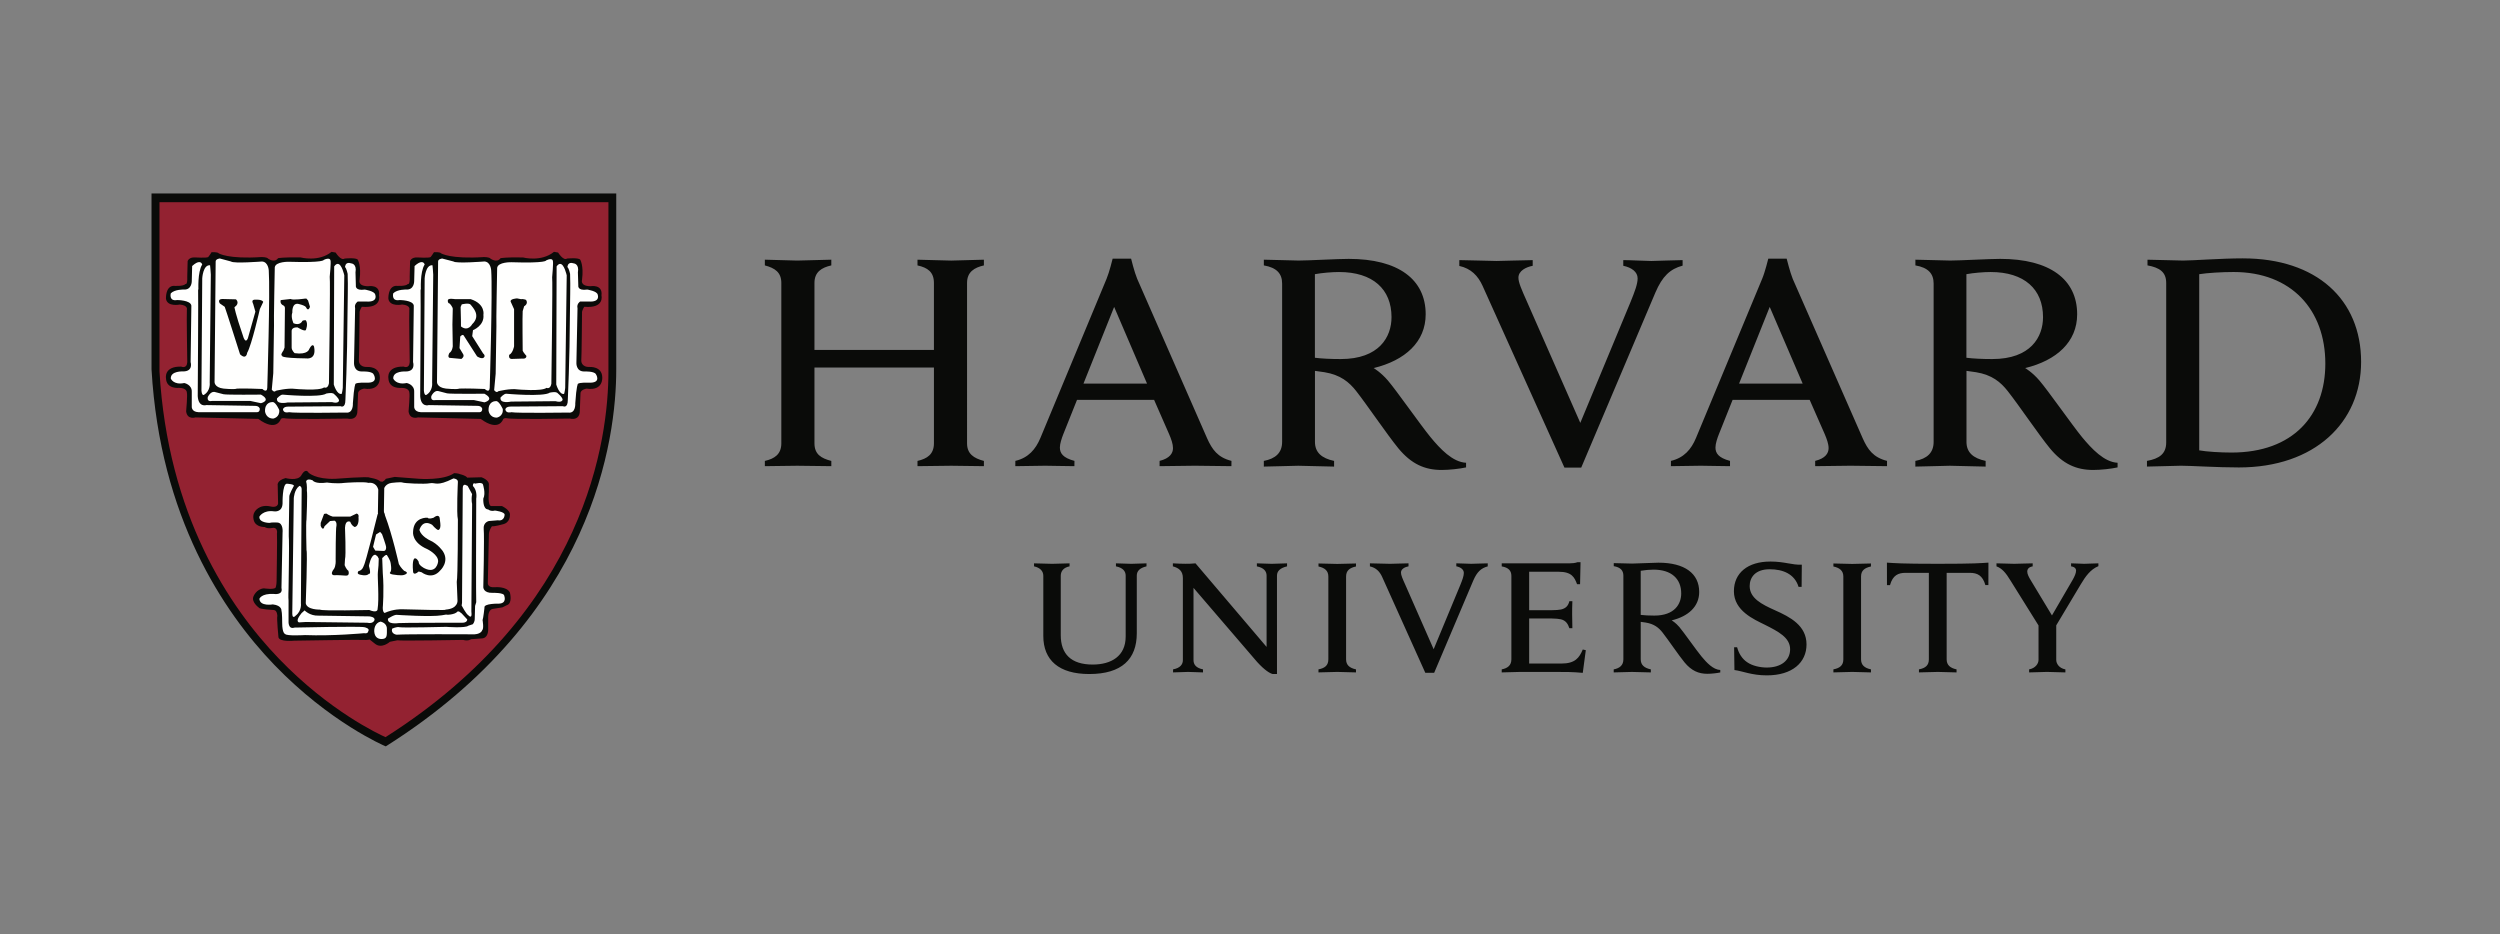
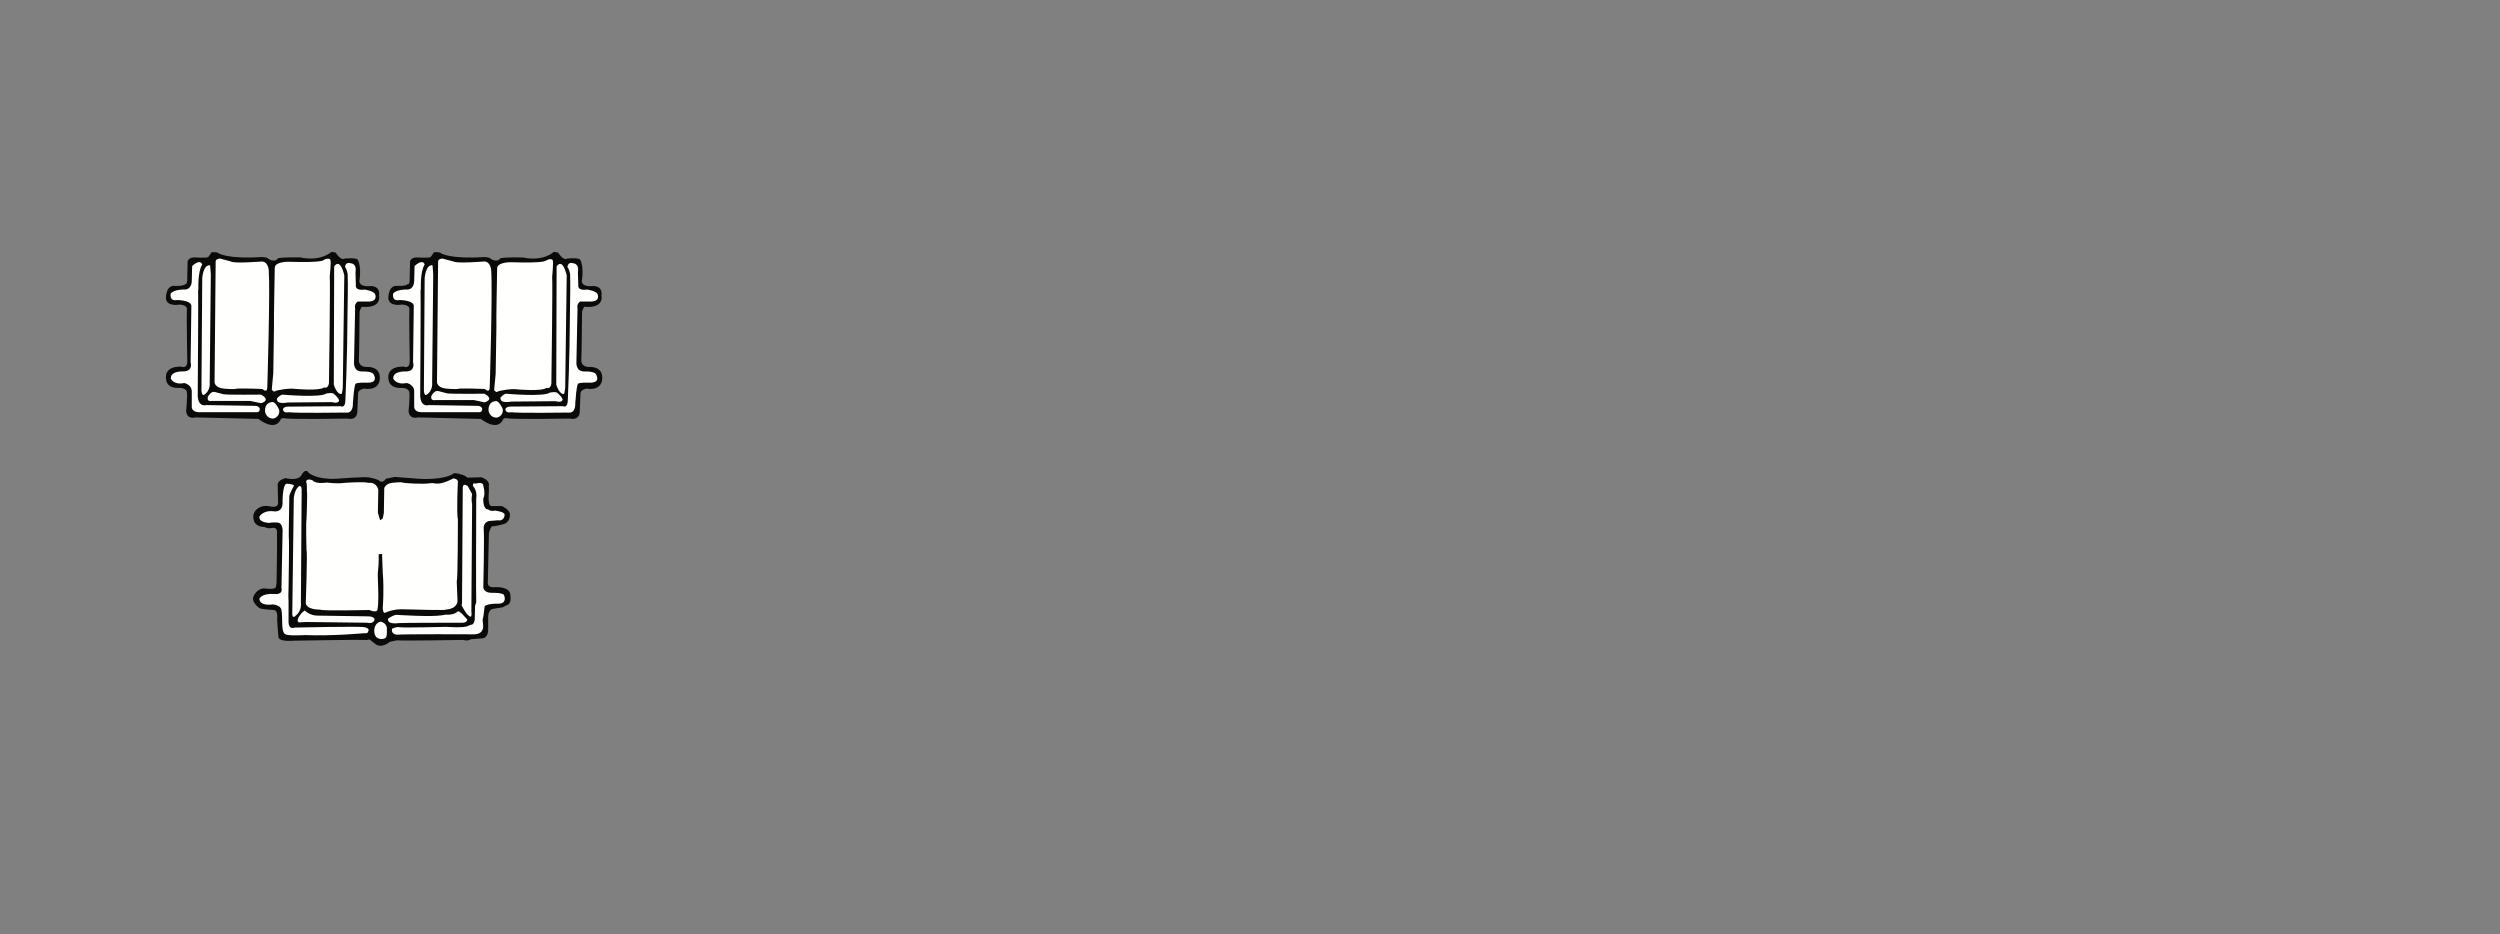
<svg xmlns="http://www.w3.org/2000/svg" width="198" height="74" viewBox="0 0 198 74">
  <rect x="0" y="0" width="198" height="74" fill="#808080" stroke="none" />
  <g fill="none" fill-rule="evenodd">
    <g>
      <g>
        <g>
-           <path fill="#0A0B09" d="M118.958 30.115c1.415 0 2.194.72 2.194 1.886 0 .823-.51 1.754-2.128 1.754-.398 0-.805-.018-1.08-.055v-3.494c.296-.054.721-.091 1.014-.091zm14.247-.488v.238c.518.11.787.352.787.797v6.557c0 .464-.257.695-.787.795v.24c.29 0 1.265-.038 1.495-.038.27 0 1.191.039 1.48.039v-.24c-.521-.111-.785-.352-.785-.796v-6.557c0-.465.268-.687.784-.797v-.238c-.29 0-1.252.036-1.48.036-.271 0-1.204-.036-1.494-.036zm-40.781 0v.238c.517.11.781.352.781.797v6.557c0 .464-.253.695-.782.795v.24c.288 0 1.261-.038 1.493-.038.269 0 1.188.039 1.478.039v-.24c-.52-.111-.784-.352-.784-.796v-6.557c0-.465.27-.687.784-.797v-.238c-.291 0-1.25.036-1.478.036-.271 0-1.206-.036-1.492-.036zm53.697-.01v.238c.435.16.735.5 1.126 1.149l2.204 3.532v2.728c0 .291-.242.66-.745.75v.241c.316 0 1.192-.04 1.413-.04.265 0 1.179.04 1.46.04v-.24c-.503-.092-.725-.46-.725-.751v-2.737l1.94-3.245c.38-.638.773-1.188 1.398-1.443v-.223c-.273 0-.94.037-1.124.037-.184 0-.764-.037-1.039-.037v.24c.278.036.396.173.396.34 0 .184-.117.464-.28.743l-1.63 2.802s-1.558-2.587-1.69-2.802c-.133-.218-.267-.468-.267-.665 0-.22.138-.367.43-.419v-.239c-.33 0-1.245.037-1.463.037-.242 0-1.091-.037-1.404-.037zm-49.624 0v.24c.491.11.78.416.968.832l3.419 7.596h.702l3.1-7.311c.296-.684.615-.974 1.142-1.117v-.24c-.31 0-1.113.036-1.308.036-.214 0-.9-.037-1.18-.037v.236c.352.07.596.258.596.526 0 .242-.12.558-.285.967l-2.106 5.074-2.228-5.064c-.237-.524-.36-.804-.36-1.009 0-.287.32-.44.598-.493v-.237c-.315 0-1.243.038-1.457.038-.232 0-1.295-.038-1.6-.038zm-15.606 0v.238c.5.136.793.383.793.934v6.494c0 .345-.221.627-.777.731v.24c.203 0 .964-.038 1.187-.038.258 0 .981.039 1.184.039v-.24c-.55-.11-.752-.384-.752-.732V31.56l5.039 5.869c.616.674 1.019.904 1.232.953h.34V30.59c0-.367.26-.607.797-.734v-.239c-.206 0-.982.037-1.205.037-.26 0-.983-.037-1.184-.037v.24c.55.107.769.384.769.733v5.646l-5.63-6.619c-.23.03-.574.034-.793.034-.242 0-.717-.015-1-.034zm-10.996 0v.237c.494.11.735.382.735.751v4.761c0 1.927 1.243 3.017 3.638 3.017 2.574 0 3.766-1.178 3.766-3.229V30.59c0-.367.235-.608.769-.735v-.238c-.203 0-.991.037-1.21.037-.256 0-1.01-.037-1.21-.037v.238c.55.11.77.386.77.735v4.825c0 1.557-1.145 2.218-2.616 2.218-1.71 0-2.525-.842-2.525-2.327v-4.7c0-.39.239-.66.696-.751v-.238c-.273 0-1.152.037-1.374.037-.256 0-1.165-.037-1.439-.037zm49.464-.053c-.472 0-1.671.071-2.093.071-.258 0-1.169-.036-1.457-.036v.24c.543.092.762.348.762.755v6.626c0 .464-.283.703-.766.796v.239c.292 0 1.212-.038 1.443-.038.268 0 1.21.038 1.498.038v-.24c-.518-.11-.801-.351-.801-.795v-2.97c.147.016.27.037.399.057.666.11 1.03.408 1.33.79.471.6 1.269 1.79 1.74 2.363.545.657 1.103.905 1.806.905.328 0 .757-.05 1.025-.107v-.194c-.559-.026-1.08-.579-1.486-1.072-.41-.494-1.395-1.908-1.758-2.336-.302-.35-.601-.523-.601-.523 1.319-.32 2.176-1.097 2.176-2.248 0-1.465-1.15-2.32-3.217-2.32zm18.085-.004l.004 1.78h.24c.22-.788.66-.971 1.228-.971h1.849v6.85c0 .464-.253.695-.784.795v.24c.29 0 1.271-.038 1.5-.038.27 0 1.193.039 1.478.039v-.24c-.52-.111-.784-.352-.784-.796v-6.85h1.835c.59 0 1.013.2 1.232.97h.238l.004-1.779c-.6.037-1.07.093-4.019.093s-3.42-.056-4.021-.093zm-24.506-.035c-.168.072-.457.091-.625.091h-5.377v.243c.545.091.765.346.765.755v6.605c0 .464-.282.704-.766.796v.24c.275 0 1.225-.039 1.48-.039h2.686c.935 0 1.429 0 2.254.074l.24-1.794-.24-.056c-.275.653-.596 1.114-1.705 1.114h-2.541v-3.569h1.801c.254 0 .579.03.717.065.39.098.55.359.666.702h.238c0-.287-.018-.919-.018-1.096 0-.18 0-.778.018-1.043h-.238c-.084.346-.263.571-.666.66-.138.032-.455.054-.717.054h-1.801v-3.044h2.334c1.04 0 1.256.439 1.46.988h.238l.037-1.746h-.24zm15.261-.05c-1.77 0-2.874.9-2.874 2.352 0 1.556 1.61 2.234 2.43 2.643 1.101.552 2.022 1.03 2.022 1.949 0 .888-.718 1.45-1.852 1.45-.513 0-1.148-.136-1.553-.423-.388-.256-.666-.696-.792-1.182h-.238l.025 1.803c.635.078 1.358.422 2.567.422 2.031 0 3.142-1.029 3.142-2.448 0-1.5-1.298-2.175-2.497-2.708-1.064-.475-2.005-.96-2.005-1.918 0-.672.432-1.33 1.586-1.33 1.03 0 1.972.36 2.286 1.396h.242l.015-1.759c-.789.037-1.336-.248-2.504-.248zm-.038-20.167l2.61 6.072h-5.036l2.426-6.072zm-51.921 0l2.604 6.072h-5.033l2.429-6.072zm69.418-2.764c2.676 0 4.15 1.363 4.15 3.573 0 1.558-.961 3.32-4.023 3.32-.76 0-1.52-.034-2.046-.103V6.715c.558-.103 1.36-.171 1.919-.171zm-51.606 0c2.683 0 4.156 1.363 4.156 3.573 0 1.558-.964 3.32-4.024 3.32-.76 0-1.525-.034-2.044-.103V6.715c.554-.103 1.36-.171 1.912-.171zm70.856-.001c4.573 0 7.258 2.994 7.258 7.252 0 4.104-2.544 7.047-7.434 7.047-.865 0-1.96-.066-2.554-.174V6.716c.63-.102 1.797-.173 2.73-.173zm-61.33-.942v.461c.933.206 1.482.784 1.841 1.575l6.484 14.396h1.33l5.87-13.856c.556-1.298 1.164-1.871 2.16-2.14V5.6c-.58 0-2.107.07-2.477.07-.41 0-1.693-.07-2.223-.07v.45c.664.137 1.137.485 1.137.995 0 .46-.234 1.056-.545 1.833l-3.995 9.614-4.222-9.596c-.441-.993-.678-1.523-.678-1.905 0-.543.602-.84 1.13-.94v-.45c-.594 0-2.457.068-2.864.068-.441 0-2.366-.069-2.947-.069zm-55.002-.034v.453c.804.21 1.305.555 1.305 1.389v12.702c0 .87-.54 1.219-1.305 1.394v.415c.401 0 2.136-.033 2.559-.033.486 0 2.305.033 2.705.033v-.415c-.802-.208-1.335-.524-1.335-1.394v-6.003h9.462v6.003c0 .87-.54 1.219-1.302 1.394v.415c.398 0 2.186-.033 2.67-.033.42 0 2.195.033 2.59.033v-.415c-.802-.209-1.335-.559-1.335-1.394V7.41c0-.87.569-1.215 1.335-1.389v-.453c-.395 0-2.17.07-2.59.07-.484 0-2.272-.07-2.67-.07v.453c.8.175 1.302.52 1.302 1.389v5.306h-9.462V7.409c0-.87.568-1.215 1.335-1.389v-.453c-.4 0-2.219.07-2.706.07-.422 0-2.157-.07-2.559-.07zm97.842-.064c-.893 0-3.16.132-3.962.132-.488 0-2.208-.068-2.757-.068v.453c1.025.175 1.444.66 1.444 1.433v12.544c0 .879-.538 1.332-1.447 1.507v.45c.547 0 2.289-.067 2.73-.067.513 0 2.29.067 2.836.067v-.45c-.982-.209-1.517-.667-1.517-1.507v-5.624c.277.032.509.066.76.107 1.257.208 1.941.773 2.51 1.499.898 1.138 2.447 3.442 3.337 4.526 1.028 1.248 2.093 1.716 3.43 1.716.613 0 1.43-.092 1.93-.203v-.367c-1.052-.049-2.04-1.095-2.815-2.03-.768-.937-2.674-3.665-3.371-4.478-.565-.664-1.132-.992-1.132-.992 2.495-.606 4.117-2.077 4.117-4.26 0-2.77-2.173-4.388-6.093-4.388zm-51.6 0c-.894 0-3.165.132-3.965.132-.483 0-2.21-.068-2.757-.068v.453c1.028.175 1.448.66 1.448 1.433v12.544c0 .879-.539 1.332-1.449 1.507v.45c.547 0 2.293-.067 2.727-.067.51 0 2.29.067 2.838.067v-.45c-.982-.209-1.515-.667-1.515-1.507v-5.624c.273.032.508.066.757.107 1.258.208 1.945.773 2.514 1.499.89 1.138 2.445 3.442 3.333 4.526 1.033 1.248 2.092 1.716 3.428 1.716.618 0 1.43-.092 1.936-.203v-.367c-1.058-.049-2.047-1.095-2.816-2.03-.772-.937-2.677-3.665-3.37-4.478-.569-.664-1.133-.992-1.133-.992 2.494-.606 4.12-2.077 4.12-4.26 0-2.77-2.18-4.388-6.096-4.388zm33.23-.017s-.262 1.073-.485 1.595l-5.242 12.61c-.375.897-.947 1.566-1.982 1.811l-.003.418 2.372-.035c.338 0 1.766.035 2.309.035v-.418c-.915-.245-1.152-.607-1.152-1.062 0-.295.143-.733.267-1.041l1.091-2.732h6.102l1.195 2.717c.166.394.305.774.305 1.112 0 .397-.25.807-1.063 1.006v.418c.6 0 2.38-.035 2.798-.035.427 0 2.293.035 2.892.035v-.418c-1.098-.278-1.529-.907-1.92-1.777l-5.549-12.643c-.213-.522-.479-1.597-.479-1.597h-1.464l.008.001zm-51.927 0s-.26 1.073-.481 1.595l-5.242 12.61c-.378.897-.947 1.566-1.982 1.811l-.003.418 2.372-.035c.335 0 1.766.035 2.308.035l.004-.418c-.916-.245-1.155-.607-1.155-1.062 0-.295.146-.733.266-1.041l1.092-2.732h6.104l1.19 2.717c.169.394.307.774.307 1.112 0 .397-.255.807-1.06 1.006l-.003.418c.601 0 2.379-.035 2.8-.035.426 0 2.29.035 2.89.035l.004-.418c-1.102-.278-1.53-.907-1.924-1.777L78.065 7.082c-.22-.522-.482-1.597-.482-1.597h-1.467l.005.001zm89.522-.024c-1.729 0-3.949.174-4.743.174-.494 0-2.273-.067-2.819-.067v.45c.948.174 1.482.518 1.482 1.389v12.635c0 .897-.54 1.284-1.523 1.46v.45c.546 0 2.205-.068 2.694-.068.802 0 2.853.137 4.586.137 6.003 0 9.68-3.561 9.68-8.364 0-4.944-3.535-8.195-9.357-8.195zM0 .32l.001 13.94c.678 11.7 5.669 19.184 9.732 23.404 4.407 4.573 8.715 6.403 8.759 6.422l.062.025.058-.035c16.422-10.388 18.195-24.317 18.195-29.823V.32H0z" transform="translate(-727 -704) translate(727 704) translate(12 15)" />
-           <path fill="#932231" d="M.631 1.012V14.41c.66 11.374 5.507 18.654 9.458 22.756 4 4.156 7.913 5.98 8.444 6.216C34.465 33.275 36.188 19.756 36.188 14.41V1.013H.63" transform="translate(-727 -704) translate(727 704) translate(12 15)" />
          <path fill="#0A0B09" d="M12.246 22.291c-.204-.004-.387.364-.387.364-.294.474-1.242.208-1.242.208-.742.206-.622.59-.622.59l.03 1.424c-.059.383-.593.234-.593.234-.947-.209-1.273.444-1.273.444-.178.295-.059.652-.059.652.149.562.859.533.859.533.266.176.68.06.68.06.386 0 .296.442.296.442.03.237-.028 3.763-.028 3.763 0 .295-.06.473-.06.473 0 .268-.947.118-.947.118-.62.06-.83.654-.83.654-.178.442.444.885.444.885.03.119 1.185.18 1.185.18.266.028.266.47.266.47-.059.18.09 1.69.09 1.69.088.387 1.242.267 1.242.267s5.448-.092 5.568-.06c.117.029.413-.031.413-.031l.414.327c.534.445 1.185-.147 1.185-.147l.593-.12c.179.06 5.21-.03 5.21-.03.415.118.623-.056.623-.056l.828-.06c.564 0 .534-.714.534-.714v-1.035c.031-.562.355-.589.355-.589l.77-.124.356-.174c.473-.149.237-1.006.237-1.006-.268-.505-1.185-.416-1.185-.416-.622.058-.562-.356-.562-.356l.086-3.878c.03-.326.24-.592.24-.592.204.028.828-.148.828-.148.622-.12.593-.71.593-.71.088-.413-.623-.74-.623-.74h-.86c-.297-.061-.18-1.127-.18-1.127v-.532c.06-.415-.59-.624-.59-.624l-1.125.03c-.119-.175-.53-.264-.53-.264-.208-.093-.507-.093-.507-.093-.83.594-2.753.449-2.753.449l-1.954-.15-.711.15c-.058.145-.266.234-.266.234l-.178-.028c-.178-.205-.83-.298-.83-.298-.058-.118-2.723.092-2.723.092-1.54.058-2.105-.477-2.105-.477-.066-.111-.136-.153-.203-.154zm2.012-17.346c-1.005.826-2.456.443-2.456.443-1.332-.03-1.777.059-1.777.059-.294.414-.797.03-.797.03-.09-.12-.503-.12-.503-.12-2.697.179-3.405-.296-3.405-.296-.09-.116-.566-.088-.566-.088-.057.12-.263.385-.263.385-.121.088-1.04.03-1.04.03-.502-.03-.59.297-.59.297l-.03 1.212c.03.711-.147.595-.147.595-.15.206-.95.146-.95.146-.65.06-.588 1.035-.588 1.035.116.653 1.094.447 1.094.447.682.06.56.411.56.411-.028.296.032 4.148.032 4.148-.033.562-.475.356-.475.356-1.391-.034-1.211.917-1.211.917.028.888 1.033.768 1.033.768.653 0 .621.386.621.386.062.119-.057 1.48-.057 1.48.09.683.74.473.74.473l4.975.118c1.45 1.07 1.776.03 1.776.03.06-.117.266-.088.266-.088.385.118 4.884.032 5.004.032.83.175.799-.565.799-.565l.059-1.48c.06-.265.474-.328.474-.328 1.361.21 1.246-.915 1.246-.915-.03-.863-.98-.799-.98-.799-.71.027-.68-.503-.68-.503.03-.387.057-3.76.057-3.76-.028-.208.181-.505.181-.505 1.627.147 1.36-.89 1.36-.89.12-.914-.858-.738-.858-.738-.859 0-.683-.503-.683-.503.15-1.155-.146-1.6-.146-1.6-.15-.178-1.035-.088-1.035-.088-.3.207-.712-.473-.712-.473l-.328-.06v.001zm17.617-.001c-1.005.83-2.457.446-2.457.446-1.332-.032-1.775.058-1.775.058-.296.413-.802.03-.802.03-.085-.12-.501-.12-.501-.12-2.695.178-3.406-.296-3.406-.296-.087-.119-.562-.09-.562-.09-.06.12-.266.386-.266.386-.119.09-1.037.032-1.037.032-.504-.032-.591.293-.591.293l-.03 1.216c.03.708-.148.591-.148.591-.147.208-.947.148-.947.148-.652.06-.593 1.037-.593 1.037.12.65 1.096.443 1.096.443.682.06.563.415.563.415-.03.294.03 4.145.03 4.145-.03.563-.475.357-.475.357-1.39-.032-1.214.915-1.214.915.028.89 1.036.771 1.036.771.653 0 .623.385.623.385.059.119-.061 1.48-.061 1.48.09.683.742.473.742.473l4.974.12c1.45 1.068 1.774.027 1.774.027.058-.116.27-.087.27-.087.384.12 4.885.031 5.003.031.828.177.798-.564.798-.564l.057-1.48c.062-.267.476-.327.476-.327 1.364.208 1.246-.916 1.246-.916-.032-.86-.98-.799-.98-.799-.709.03-.68-.503-.68-.503.03-.386.058-3.76.058-3.76-.028-.21.18-.504.18-.504 1.625.147 1.36-.89 1.36-.89.12-.917-.858-.739-.858-.739-.859 0-.682-.503-.682-.503.146-1.157-.146-1.6-.146-1.6-.148-.176-1.038-.088-1.038-.088-.294.205-.711-.475-.711-.475l-.326-.058z" transform="translate(-727 -704) translate(727 704) translate(12 15)" />
          <path fill="#FFFFFE" d="M18.139 34.231c-.417.089-.565.565-.474.95.088.384.413.47.707.413.297-.059.27-.325.27-.799 0-.474-.503-.564-.503-.564zm6.216-.803l-.119.003c-.205.27-.917.268-.917.268s.504-.118-.325.032c-.831.146-3.524-.032-3.524-.032-.21-.062-.741.297-.741.297-.088.502.83.354.83.354.147-.03 4.973-.03 4.973-.03.506.03.472-.263.472-.263l-.442-.476-.207-.153zm-12.23-.084l-.235.209c-.564.679-.208.74-.208.74l.533-.032 4.858.059c.53.117.592-.235.592-.235.027-.237-.42-.268-.42-.268l-4.023-.059c-.682.028-1.096-.414-1.096-.414zm-.413-9.86c-.414.297-.444.977-.444.977l-.12 9.12c0 .503.268.178.268.178.504-.384.415-.977.415-.977l.06-8.94c.029-.358-.179-.358-.179-.358zm13.132-.09c-.097-.014-.194.031-.194.268l-.058 9.091-.03.203s.356.682.533.776c0 0 .326.381.237-.3l.059-8.53s-.088-.294 0-.766l-.354-.652-.193-.09zm-14.14-.085c-.355.057-.325 1.569-.325 1.569-.03.738-.68.62-.68.62-.859-.118-1.153.415-1.153.415-.06.5.798.5.798.5.15-.054.621-.029.621-.029.505.03.414.803.414.803l-.087 4.38c.148.591-.593.475-.593.475-1.008-.058-1.153.384-1.153.384.029.623 1.064.443 1.064.443.74.086.682.506.682.506.058.147.058.946.058.946 0 .86.234.89.234.89.09.175 1.572.088 1.572.088 2.22.086 4.677-.15 4.677-.15.328.061.329-.147.329-.147.176-.236-.297-.326-.297-.326-.327-.09-5.537.028-5.537.028-.533.181-.474-.531-.474-.531v-1.598c-.03-.24 0-.947 0-.947s.059-3.733.03-3.88c-.03-.148 0-1.421 0-1.421l.029-1.982c-.03-.15.327-.802.327-.802.207-.208-.536-.234-.536-.234zm15.201-.05c-.144.01-.277.049-.277.049s.06 0-.061-.03c-.118-.03-.117.206-.117.206.385.386.267 1.005.267 1.005-.03 7.909 0 8.204 0 8.204l-.09.295s-.029.799-.029 1.039c0 .235-.148.411-.148.411l-.355.119c-.238.207-1.745.09-1.745.09s-3.466.087-3.702.03c-.239-.063-.594.118-.594.118-.117.415.356.474.356.474.8-.059 5.893-.031 5.893-.031.8.06.886-.325.886-.325.15-.118.03-.8.03-.8.059-.147.15-.979.15-.979-.091-.354 1.154-.325 1.154-.325.65-.029.413-.62.413-.62 0-.265-.916-.235-.916-.235-.742.03-.743-.445-.743-.445s.092-4.028.032-4.592c-.06-.56.413-.652.413-.652l.711-.058c.533.09.532-.445.532-.445 0-.235-.766-.325-.766-.325-.358.09-.532-.089-.532-.089-.447 0-.39-.859-.39-.859.21-.416-.029-1.124-.029-1.124-.044-.105-.199-.12-.343-.107zm-1.993-.367c-1.335.678-1.422.292-1.865.382-.445.09-2.044 0-2.161-.056-.121-.063-.86.026-.86.026-.476.06-.594.415-.594.415l-.03 1.956-.087.445-.208.147-.178-.592.03-1.836c-.176-.653-.769-.535-.769-.535-.386-.117-1.895 0-1.895 0-.681.09-1.393-.026-1.393-.026-.978.145-1.153-.183-1.153-.183-.503-.178-.503.12-.503.12.088.238.058.71.058.71.06.238-.03 2.282-.03 2.282-.058.207 0 2.425 0 2.425.09.151-.058 4.207-.058 4.207.089.534 1.125.503 1.125.503.117.12 3.907.032 3.907.032.624.264.652-.032.652-.032.148-.888-.02-2.616.03-2.991.09-.68.06-1.389.06-1.389l.268-.032.057 1.51c.118 1.363 0 2.754 0 2.754 0 .384.148.413.148.413.708-.323 1.36-.294 1.36-.294 4.09.117 3.437.03 3.437.03 1.035-.06.975-.712.975-.712l-.06-1.481c.09-.325.09-4.943.09-4.943-.12-.472 0-2.993 0-2.993 0-.235-.354-.263-.354-.263zm-14.287-6.05l-.1.007s-.565 0-.535.737c0 0 .06.566.652.566 0 0 .532-.093.473-.683 0 0-.25-.566-.49-.628zm17.703-.075l-.102.007s-.562 0-.533.742c0 0 .06.561.652.561 0 0 .532-.088.475-.68 0 0-.25-.567-.492-.63zm-13.057-.637c-.175-.013-.425.038-.425.038-.503.354-3.464.087-3.464.087-.178 0-.443.295-.443.295-.09.534.829.328.829.328.175 0 3.524-.03 3.524-.03.532.149.56-.12.56-.12 0-.207-.444-.56-.444-.56l-.137-.038zm17.703-.072c-.176-.013-.427.038-.427.038-.499.354-3.46.088-3.46.088-.18 0-.444.295-.444.295-.091.533.828.328.828.328.178 0 3.522-.033 3.522-.033.534.151.565-.116.565-.116 0-.208-.445-.562-.445-.562l-.139-.038zm-27.002-.02c-.096-.01-.313.02-.511.395 0 0-.118.416.323.324h3.05l.83.177s.862-.205 0-.68c0 0-2.725.031-2.963-.03 0 0-.56-.147-.678-.175l-.051-.01zm17.703-.072c-.095-.01-.31.017-.51.392 0 0-.117.415.325.33h3.05l.826.178s.86-.208 0-.682c0 0-2.721.026-2.958-.03 0 0-.563-.148-.683-.178l-.05-.01zM4.637 6.01c-.563-.059-.62 1.037-.62 1.037l-.062 8.884c.032.413.179.353.179.353.563-.325.474-.978.474-.978s.089-8.41.089-8.558c0-.148-.06-.738-.06-.738zm17.616-.002c-.562-.057-.62 1.04-.62 1.04l-.061 8.88c.03.414.179.357.179.357.56-.326.474-.978.474-.978s.086-8.408.086-8.557c0-.15-.058-.742-.058-.742zM32.344 5.9c-.078.007-.165.066-.26.199l-.028 9.354s.237.832.62.744c0 0 .059-.178.088-.475l.12-8.914s-.197-.937-.54-.908zm-17.615 0c-.08.007-.167.065-.262.199l-.03 9.355s.238.832.625.742c0 0 .057-.178.086-.476l.12-8.912s-.195-.938-.54-.908zm18.55-.077c-.339-.027-.338.333-.338.333.12.091.21.534.21.534.04 1.03-.01 2.139-.014 3.198-.015 3.554-.166 6.78-.166 6.78 0 .71-.386.502-.386.502l-4.143.03c-.417 0-.417.239-.417.239.06.328.476.207.476.207.383.087 4.5.03 4.5.03.622.09.561-.74.561-.74.09-1.393.208-1.538.208-1.538.148-.121.83-.092.83-.092 1.098.06.59-.679.59-.679-.148-.238-.886-.207-.886-.207-.712.028-.652-.71-.652-.71l.088-4.295c-.088-.356.208-.534.208-.534h.683c.946.06.71-.534.71-.534-.032-.294-.83-.414-.83-.414-.798.12-.709-.327-.709-.327l-.032-1.032c.119-.683-.325-.714-.325-.714l-.167-.037zm-17.615 0c-.338-.028-.337.333-.337.333.117.093.207.534.207.534.04 1.03-.008 2.14-.012 3.196-.015 3.555-.166 6.782-.166 6.782 0 .71-.385.505-.385.505l-4.148.031c-.412 0-.412.235-.412.235.059.325.475.206.475.206.384.088 4.5.03 4.5.03.621.089.562-.74.562-.74.09-1.389.206-1.54.206-1.54.15-.117.83-.089.83-.089 1.096.06.592-.68.592-.68-.146-.237-.886-.206-.886-.206-.713.028-.652-.712-.652-.712l.088-4.293c-.088-.355.208-.533.208-.533h.68c.948.06.708-.532.708-.532-.028-.297-.828-.415-.828-.415-.799.117-.71-.327-.71-.327l-.029-1.037c.119-.68-.323-.709-.323-.709l-.168-.038zm5.72-.065c-.12.003-.296.078-.55.311l-.032 1.214s0 .681-.62.65c0 0-.711-.03-1.037.296 0 0-.178.653.503.535 0 0 1.065 0 1.124.441l-.058 4.473s.238.743-.59.743c0 0-1.01-.061-.979.56 0 0 .209.53 1.066.354 0 0 .623.117.592.713v1.122s-.06.448.533.476h4.62s.235.03.235-.266c0 0-.03-.237-.384-.237l-3.848-.06s-.623.208-.681-.711c0 0 .058-8.349.029-8.497-.03-.146.03.12.03.12s-.09-1.45.295-2.046c0 0-.047-.196-.247-.19zm-17.616 0c-.121.003-.296.078-.55.311l-.03 1.214s0 .681-.622.65c0 0-.713-.03-1.039.298 0 0-.177.65.503.533 0 0 1.066 0 1.126.441l-.06 4.472s.238.74-.593.74c0 0-1.004-.057-.976.566 0 0 .208.533 1.068.353 0 0 .622.12.593.71v1.127s-.062.444.53.473h4.621s.237.029.237-.269c0 0-.031-.233-.386-.233l-3.847-.062s-.626.208-.683-.71c0 0 .059-8.348.03-8.499-.029-.145.028.119.028.119s-.085-1.447.297-2.042c0 0-.047-.197-.248-.192zm27.783-.23c-.074.008-.17.036-.296.095 0 0 .058.238-2.754.145 0 0-1.066-.028-1.126.447 0 0-.088 4.471-.059 4.62l-.059 3.76-.12 1.301s.18.268.327.09c0 0 .947-.24 1.54-.145 0 0 1.898.176 2.28-.123 0 0 .297.147.384-.325 0 0 .116-8.288.062-8.436 0 0 .114-1.188.054-1.305 0 0-.014-.148-.234-.123zM13.935 5.49c-.073.007-.168.034-.293.093 0 0 .057.239-2.755.15 0 0-1.067-.03-1.125.443 0 0-.09 4.472-.061 4.622l-.057 3.76-.12 1.3s.176.27.326.09c0 0 .947-.236 1.54-.148 0 0 1.895.18 2.279-.117 0 0 .297.146.384-.327 0 0 .12-8.288.06-8.438 0 0 .12-1.184.06-1.302 0 0-.019-.15-.238-.126zm9.088-.014s-.355.029-.325.264l-.088 9.507s-.03.44.71.529c0 0 .857.09 1.063 0 0 0 .568-.03 2.015.032 0 0 .358.358.387-.09 0 0 .235-7.696.118-9.298 0 0-.031-.681-.534-.712 0 0-2.248.18-2.457 0l-.889-.232zM5.41 5.472s-.359.032-.33.27l-.087 9.505s-.03.441.71.53c0 0 .86.09 1.067 0 0 0 .56-.03 2.013.031 0 0 .356.355.385-.09 0 0 .236-7.699.118-9.297 0 0-.03-.68-.534-.71 0 0-2.249.176-2.456 0l-.886-.239z" transform="translate(-727 -704) translate(727 704) translate(12 15)" />
-           <path fill="#0A0B09" d="M18.107 27.127l.15.177s.324.89.324 1.035c0 .152-.031.296-.207.296-.177 0-.652-.027-.652-.027l-.176-.298s.207-.83.237-.978l.324-.205zm4.567-1.27c-.071-.01-.178.02-.333.145 0 0-.385.145-.475 0 0 0-1.122-.09-1.151 1.124 0 0-.122.832 1.125 1.365 0 0 .917.442.857 1.003 0 0-.121 1.008-1.096.505 0 0-.473-.238-.442-.505 0 0-.15-.326-.327-.266 0 0-.209.059-.117 1.035 0 0 0 .387.444 0l.233.061s.801.653 1.48-.149c0 0 .744-.68.208-1.509 0 0-.383-.59-1.064-.886 0 0-.651-.299-.8-.802 0 0 .209-.89 1.006-.416 0 0 .297.356.475.416 0 0 .236 0 .176-.535l-.055-.441s-.024-.128-.144-.145zm-8.83-.183l-.179.029-.267.713v.238c.209.473.3.029.3.029l.441-.416.356-.03c.209.09.15.417.15.417-.062.146-.062 2.634-.062 2.634.031.532-.116.741-.116.741-.416.53 0 .53 0 .53.178-.028.916.031.916.031.357.03.208-.385.208-.385-.178-.12-.295-.444-.295-.444l.028-.473c.09-.296 0-2.488 0-2.488.03-.68.416-.475.416-.475.116.329.354.415.354.415.384-.086.298-.769.298-.769.058-.268-.15-.297-.15-.297l-.502.24h-1.392c-.237-.062-.503-.24-.503-.24zm4.34-.33c-.151-.027-.206.263-.284.419 0 0-.947 3.85-1.097 4.057 0 0-.087.355-.412.413 0 0-.177.206.088.27 0 0 .563.176.74-.064 0 0 .207.12 0-.619 0 0 .148-.885.503-.885 0 0 .207.113.236.232.032.12.357 0 .357 0s.208-.267.326-.206c0 0 .264.386.295.622 0 0 .118.593-.03.741 0 0-.146.115.21.178 0 0 .68.118.887.029 0 0 .504-.147 0-.325 0 0-.268-.24-.414-.532 0 0-.503-2.282-1.096-3.852 0 0-.03-.294-.237-.445l-.072-.033zm6.696-16.29c.163-.014.34-.006.4.082.118.177.857.83.119 1.539 0 0-.325.623-.89.18 0 0 0-.89-.028-1.542l.09-.206s.147-.038.31-.053zM5.59 8.68c-.411.028-.177.353-.177.353l.385.266c.059.12 1.214 3.762 1.214 3.762.505.475.563-.118.563-.118C7.93 12.35 8.58 9.48 8.58 9.48l.267-.565c-.088-.236-.71-.178-.71-.178-.267.03-.088.327-.088.327l.178.62-.594 2.103c-.207.503-.384-.178-.384-.178-.622-1.803-.68-2.277-.68-2.277.472-.33.118-.625.118-.625L5.59 8.68zm18.188-.014c-.133-.004-.274.01-.304.086 0 0-.058.266.15.295 0 0 .235.265.235.414l-.028 1.244.028 1.718s-.028.385-.265.532c0 0-.178.296 0 .385l.944.088s.3-.177.121-.416l-.266-.441.059-.917s.178-.209.268-.09l1.064 1.66s.475.326.593 0c0 0 .03-.121-.118-.239l-.86-1.362.062-.473s.916-.356.826-1.215c0 0 .177-.858-1.008-1.243h-1.243s-.125-.022-.258-.025zm-11.515-.02l-.099.002s-1.008.15-1.127.03l-.801.09s-.116.296.24.443c0 0 .09.06.09.18l-.031 3.138-.087.234s-.298.385-.091.416c0 0-.265.179 1.894.206 0 0 .83.147.624-.917 0 0-.088-.384-.387.179 0 0-.09.472-1.151.324 0 0-.239-.208-.239-.442v-1.304s-.032-.327.474-.294c0 0 .561.355.651.205 0 0 .207-.472 0-.77 0 0-.267-.028-.297.09 0 0-.178.355-.68.148 0 0-.237-.475-.091-.86 0 0-.057-.74.448-.68 0 0 .59.118.648.297 0 0 .148.357.3-.059l-.153-.505-.135-.15zm16.69-.013s-.594.029-.504.265l.266.591v2.934s-.089.53-.385.68c0 0-.088.298.178.326l.857-.028s.328.057.328-.212c0 0-.237-.265-.296-.41 0 0-.032-2.814 0-3.14l.118-.387s.356-.176.149-.502c0 0-.208-.089-.416-.059l-.295-.058z" transform="translate(-727 -704) translate(727 704) translate(12 15)" />
        </g>
        <path d="M0 0H198V74H0z" transform="translate(-727 -704) translate(727 704)" />
      </g>
    </g>
  </g>
</svg>